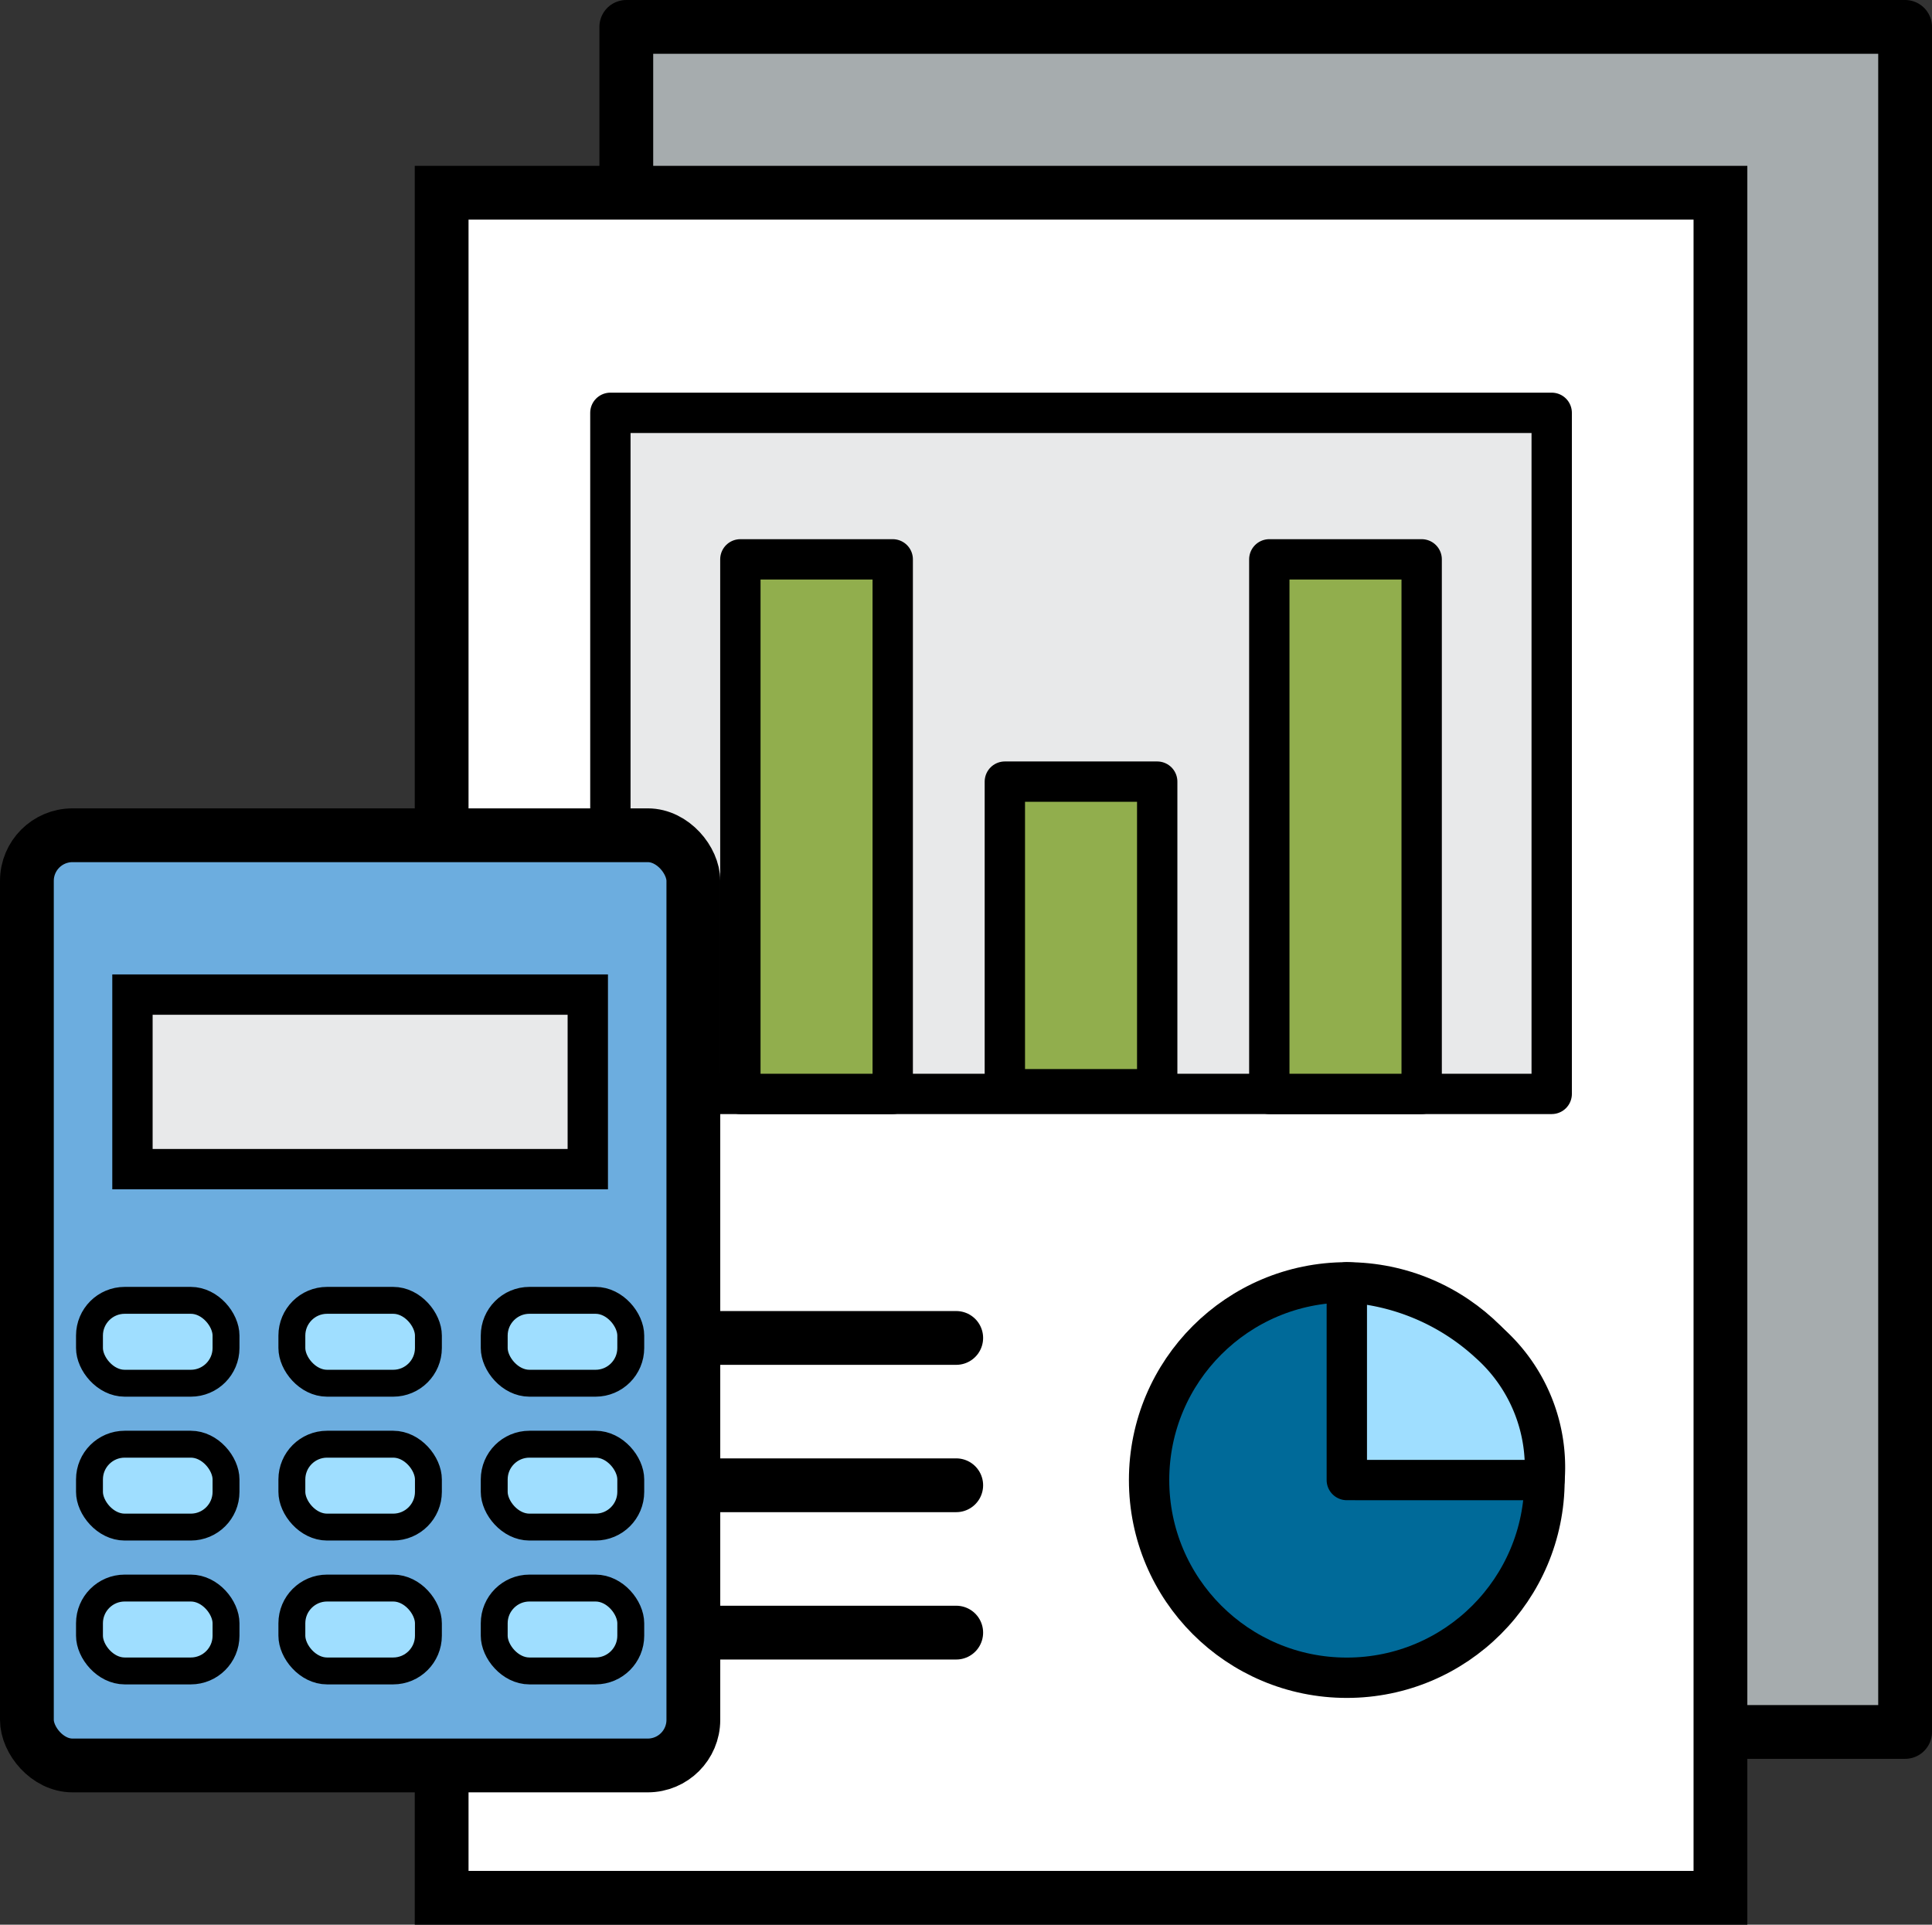
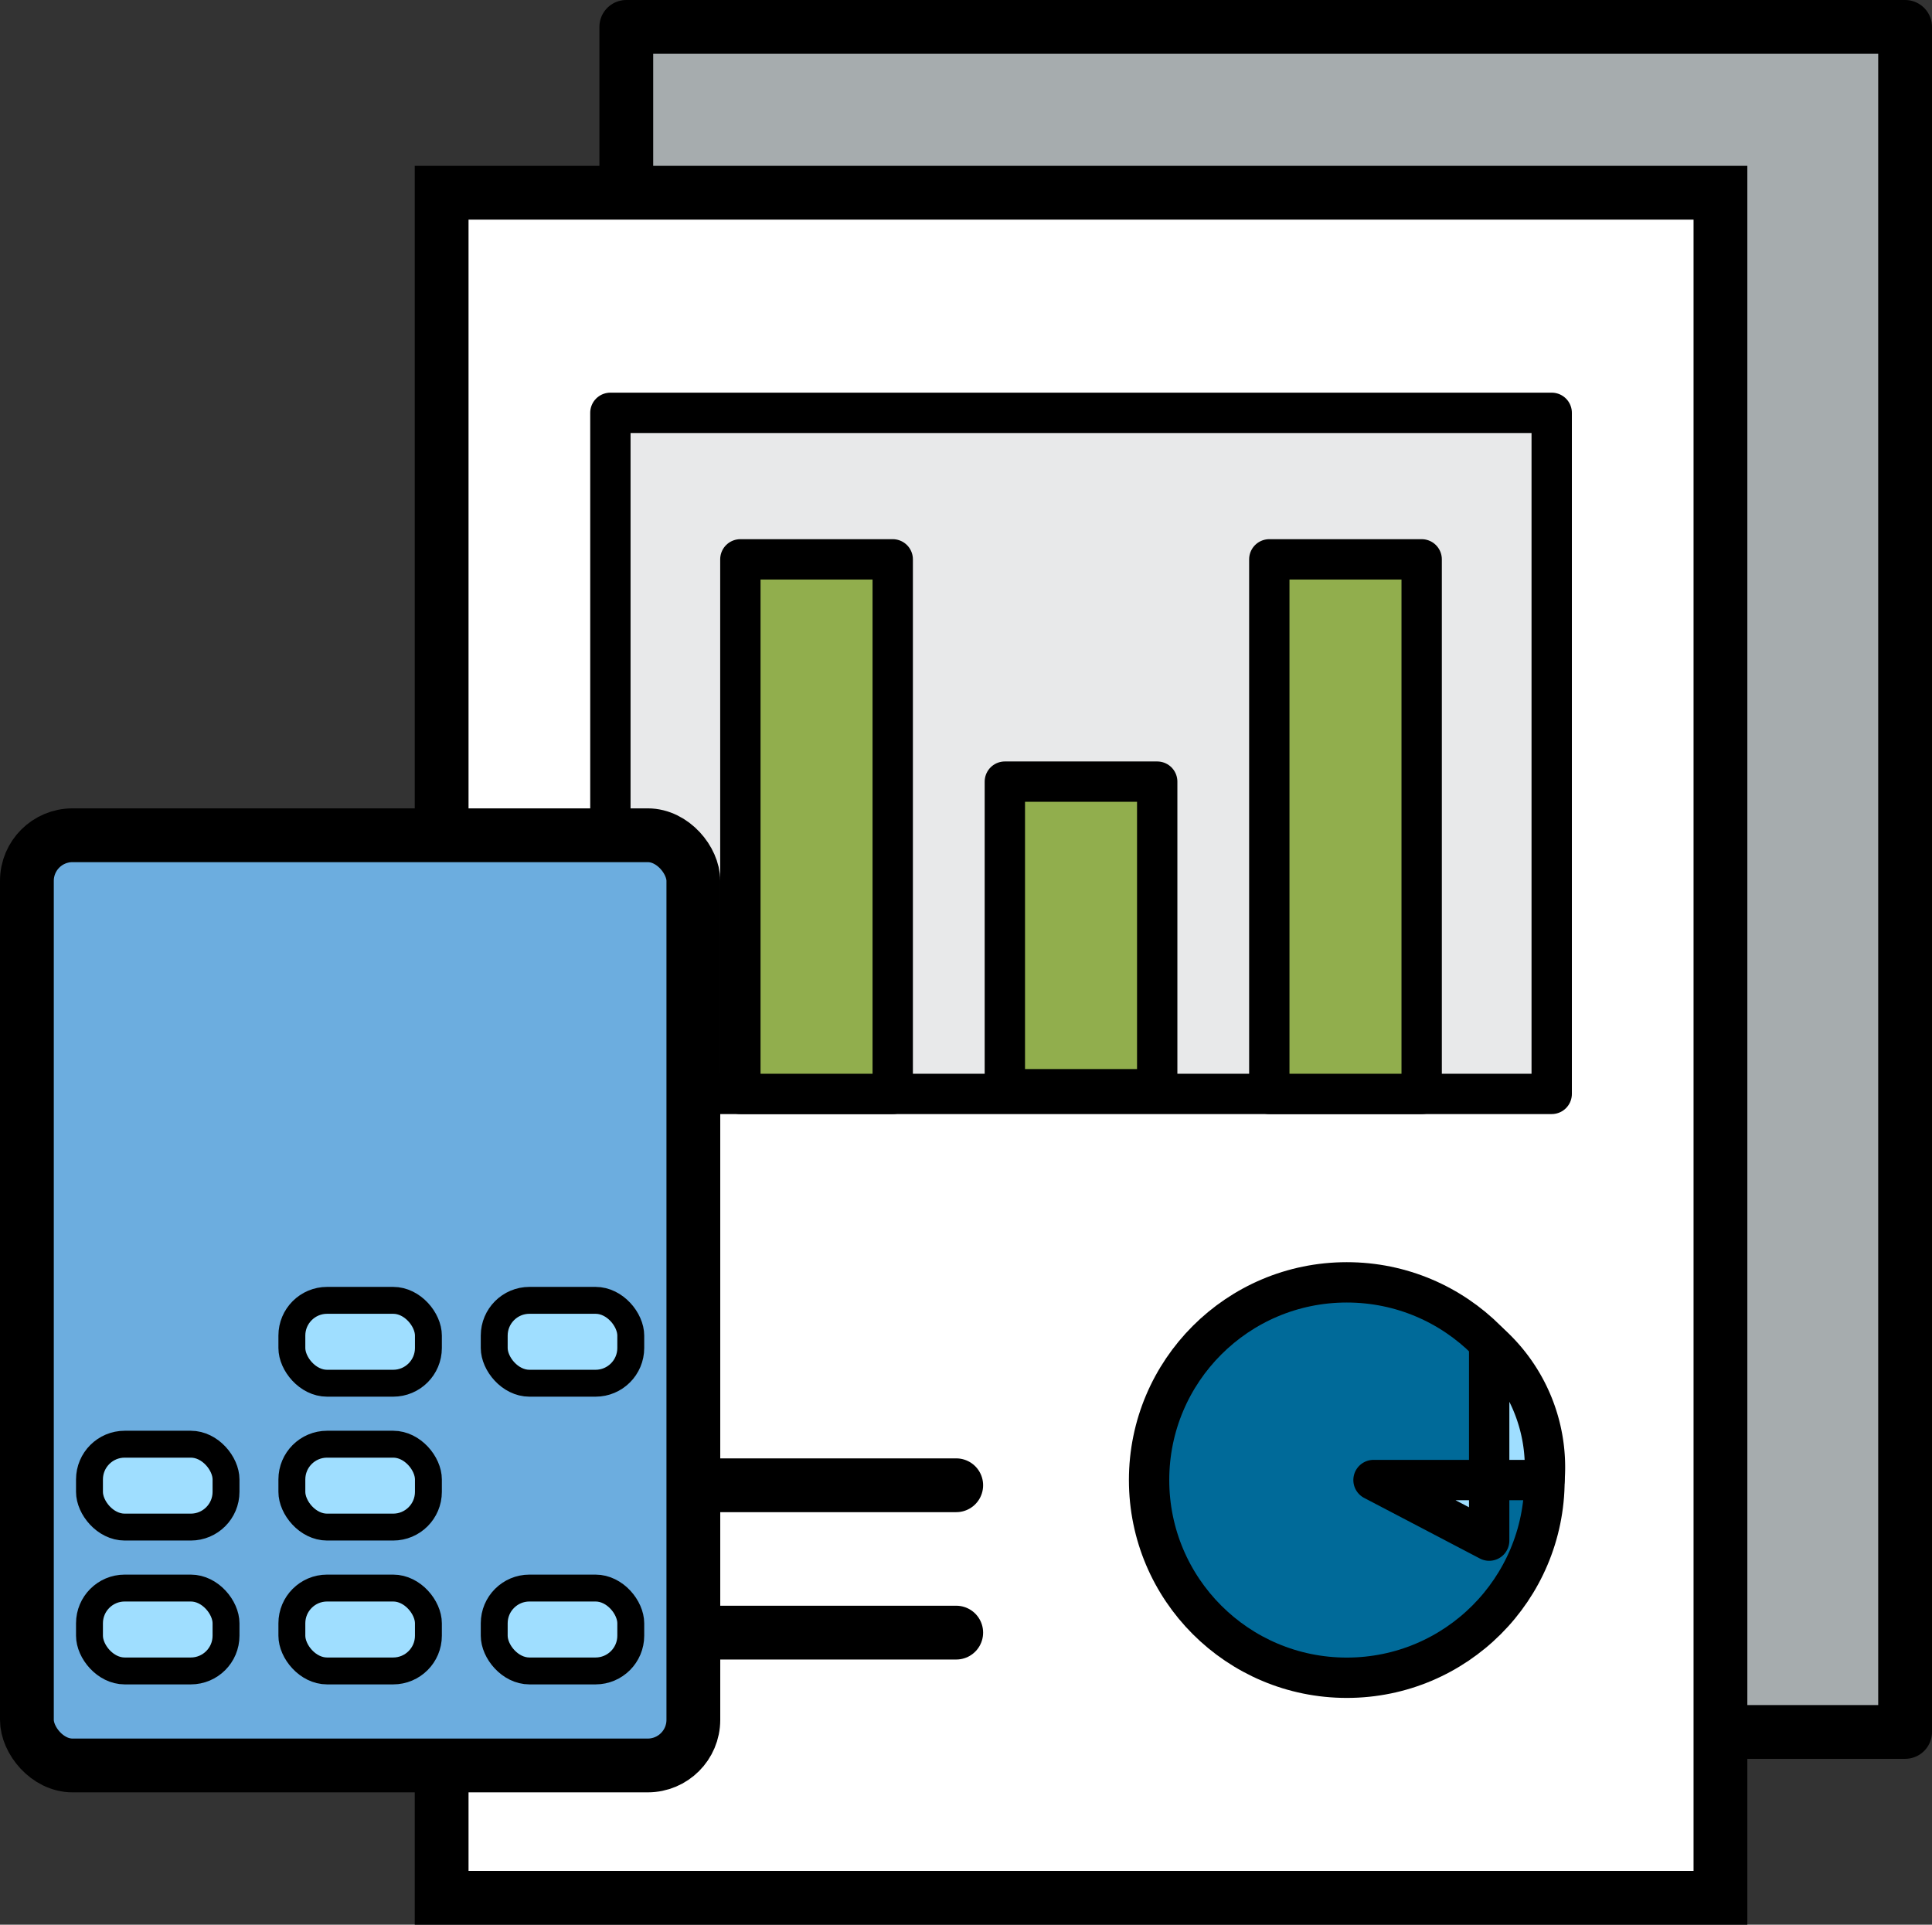
<svg xmlns="http://www.w3.org/2000/svg" width="71.835" height="71.565" viewBox="0 0 71.835 71.565">
  <rect x="0" y="0" width="71.835" height="71.565" fill="#333333" stroke="none" />
  <defs>
    <style>.cls-1{fill:#a6acae;}.cls-1,.cls-10,.cls-2,.cls-3,.cls-4,.cls-5,.cls-6,.cls-7,.cls-8,.cls-9{stroke:#000;}.cls-1,.cls-10,.cls-2,.cls-3,.cls-4,.cls-5,.cls-6,.cls-7,.cls-9{stroke-linecap:round;}.cls-1,.cls-10,.cls-3,.cls-4,.cls-6,.cls-7{stroke-linejoin:round;}.cls-1,.cls-2,.cls-5,.cls-8{stroke-width:2px;}.cls-2{fill:#fff;}.cls-2,.cls-5,.cls-8,.cls-9{stroke-miterlimit:10;}.cls-3,.cls-9{fill:#e8e9ea;}.cls-3,.cls-4,.cls-6,.cls-7,.cls-9{stroke-width:1.5px;}.cls-4{fill:#91ae4d;}.cls-5{fill:none;}.cls-6{fill:#006a99;}.cls-10,.cls-7{fill:#9fdeff;}.cls-8{fill:#6caddf;}</style>
  </defs>
  <g id="Layer_2" data-name="Layer 2">
    <g id="Icons">
      <rect class="cls-1" x="23.287" y="1" width="47.548" height="63.398" transform="translate(94.122 65.398) rotate(180)" />
      <rect class="cls-2" x="16.42" y="7.168" width="47.548" height="63.398" transform="translate(80.389 77.733) rotate(180)" />
      <rect class="cls-3" x="22.695" y="15.35" width="35" height="25.324" />
      <rect class="cls-4" x="27.528" y="20.798" width="5.665" height="19.876" />
      <rect class="cls-4" x="47.195" y="20.798" width="5.665" height="19.876" />
      <rect class="cls-4" x="37.362" y="29.063" width="5.665" height="11.438" />
-       <line class="cls-5" x1="22.695" y1="49.748" x2="35.554" y2="49.748" />
      <line class="cls-5" x1="22.695" y1="55.226" x2="35.554" y2="55.226" />
      <line class="cls-5" x1="22.695" y1="60.705" x2="35.554" y2="60.705" />
      <circle class="cls-6" cx="50.076" cy="55.032" r="7.351" />
-       <path class="cls-7" d="M51.07,55.032h6.357A6.187,6.187,0,0,0,55.37,49.933a8.566,8.566,0,0,0-5.293-2.253v7.351Z" />
+       <path class="cls-7" d="M51.07,55.032h6.357A6.187,6.187,0,0,0,55.37,49.933v7.351Z" />
      <rect class="cls-8" x="1" y="31.057" width="24.78" height="34.587" rx="1.695" />
-       <rect class="cls-9" x="4.925" y="36.982" width="16.93" height="6.489" />
-       <rect class="cls-10" x="3.327" y="48.35" width="5.077" height="3.082" rx="1.31" />
      <rect class="cls-10" x="10.852" y="48.35" width="5.077" height="3.082" rx="1.31" />
      <rect class="cls-10" x="18.376" y="48.35" width="5.077" height="3.082" rx="1.31" />
      <rect class="cls-10" x="3.327" y="53.699" width="5.077" height="3.082" rx="1.31" />
      <rect class="cls-10" x="10.852" y="53.699" width="5.077" height="3.082" rx="1.31" />
-       <rect class="cls-10" x="18.376" y="53.699" width="5.077" height="3.082" rx="1.31" />
      <rect class="cls-10" x="3.327" y="59.048" width="5.077" height="3.082" rx="1.31" />
      <rect class="cls-10" x="10.852" y="59.048" width="5.077" height="3.082" rx="1.31" />
      <rect class="cls-10" x="18.376" y="59.048" width="5.077" height="3.082" rx="1.31" />
    </g>
  </g>
</svg>